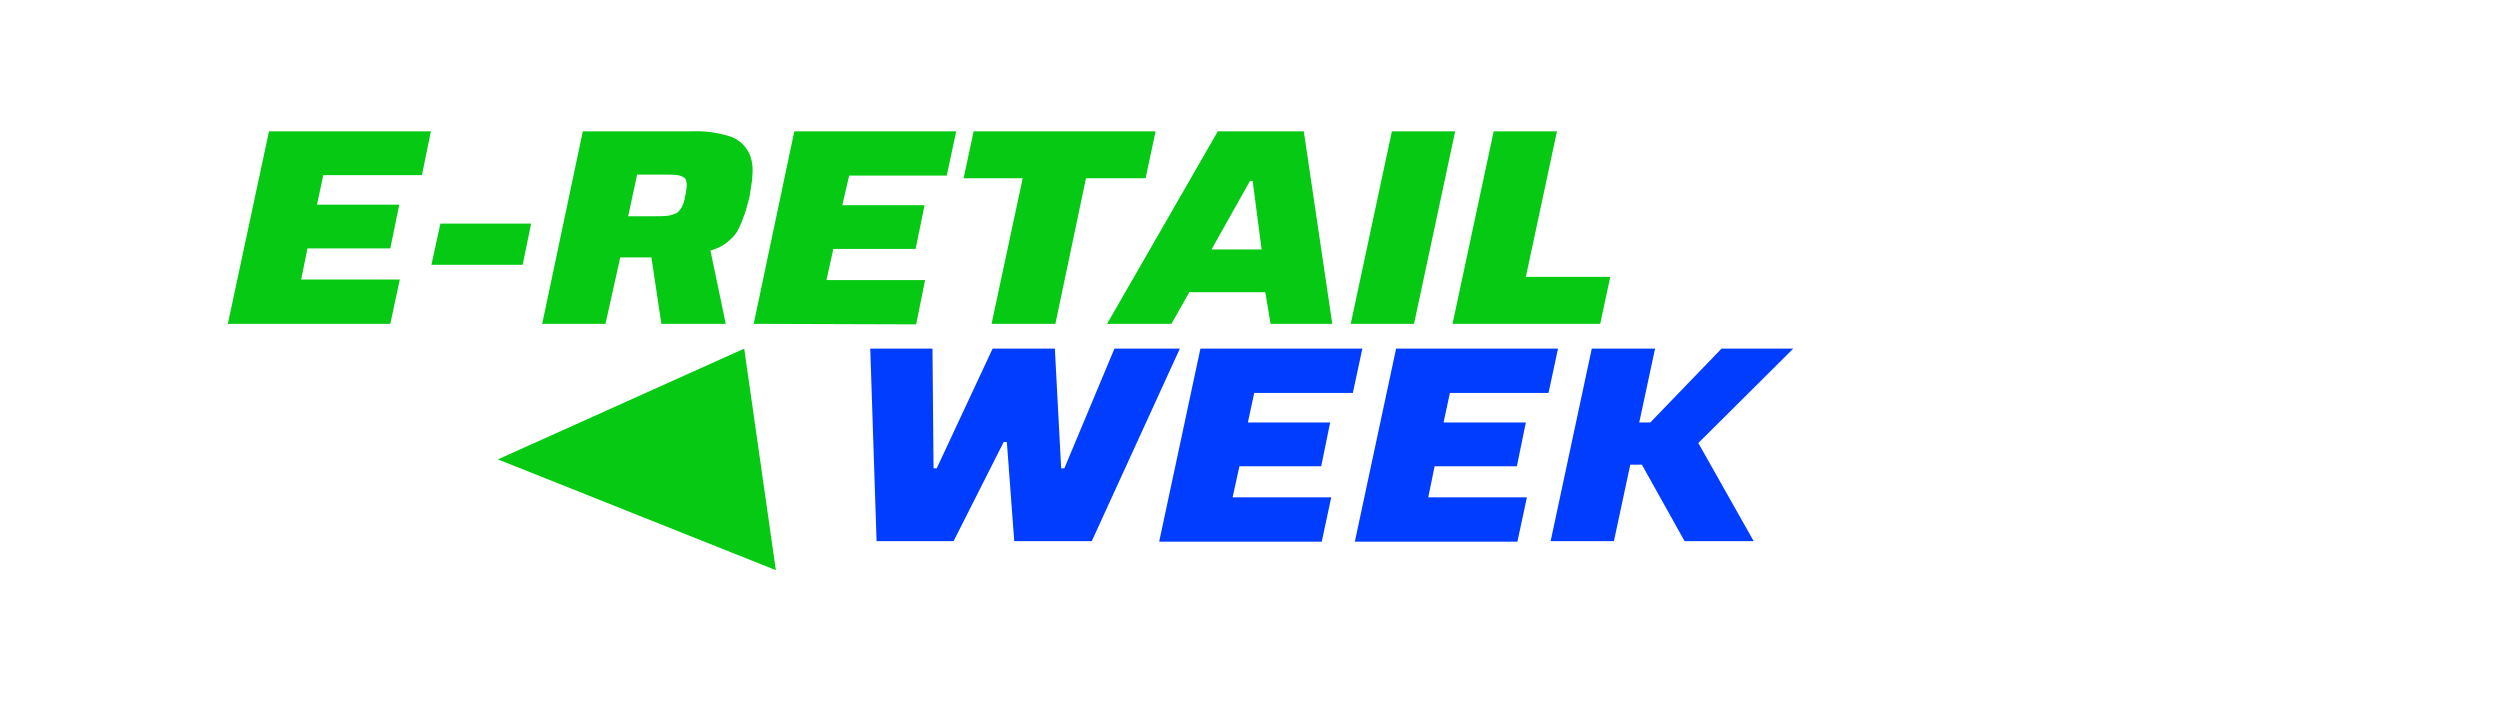
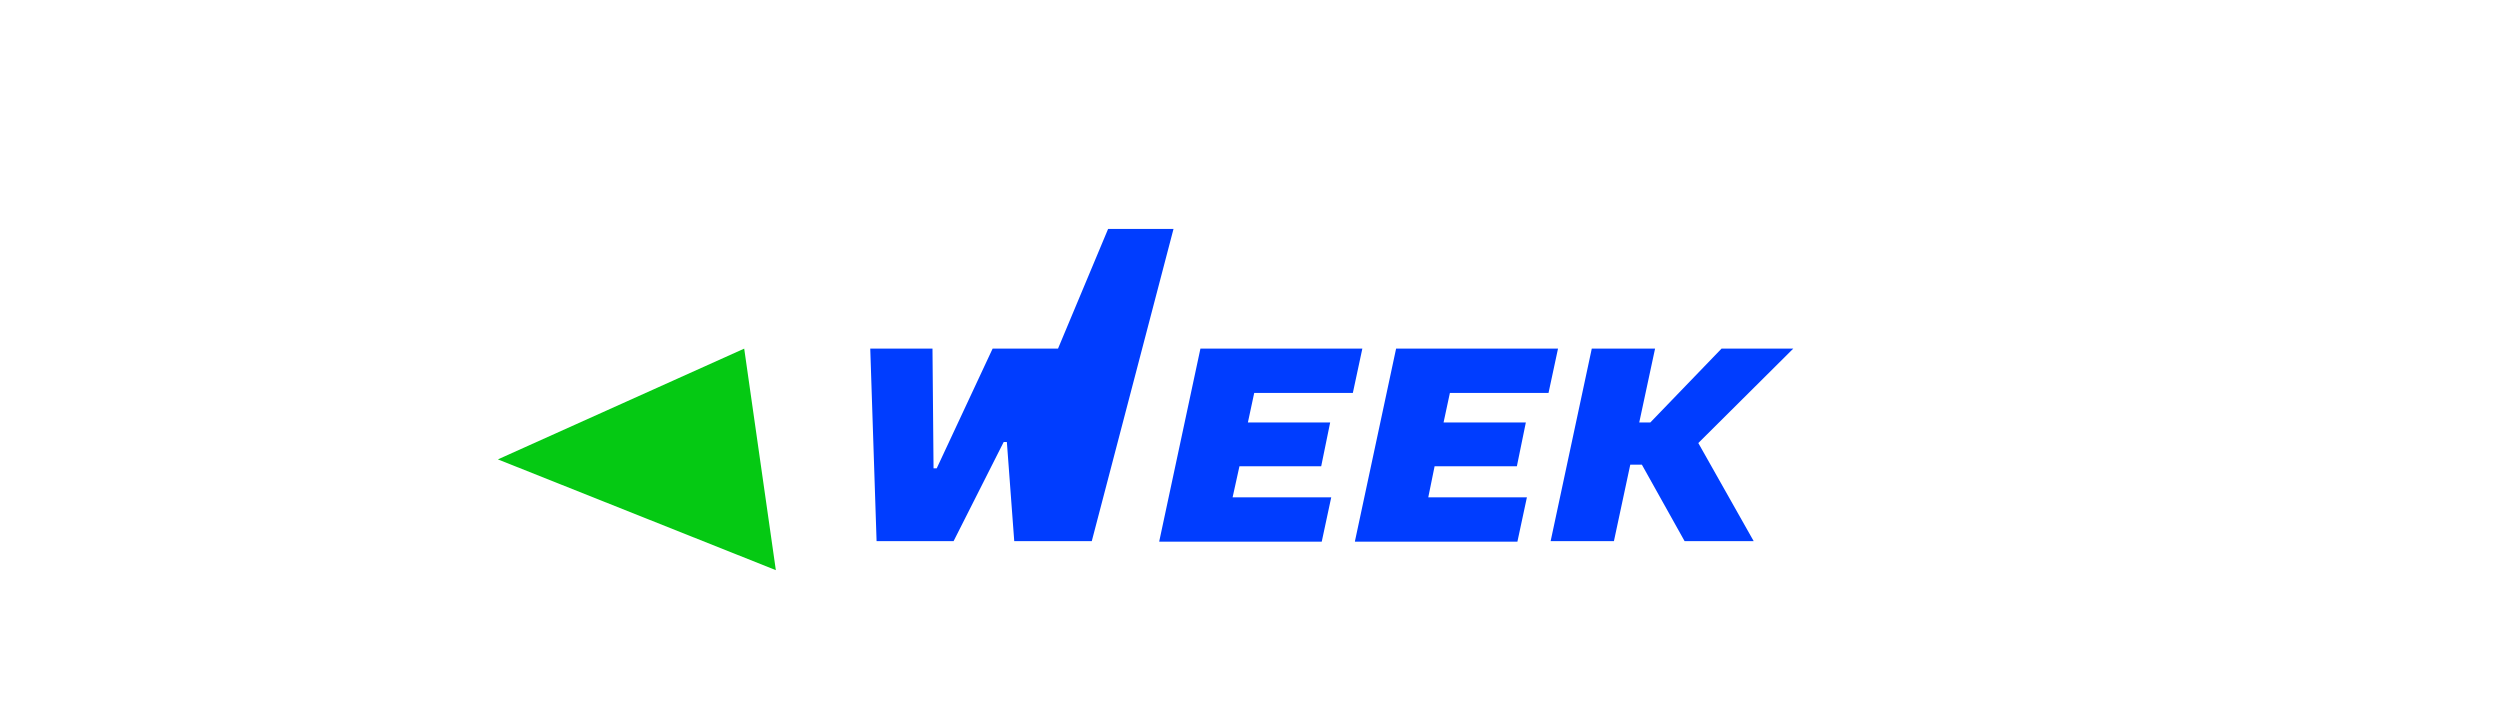
<svg xmlns="http://www.w3.org/2000/svg" version="1.1" id="Слой_1" x="0px" y="0px" viewBox="0 0 474 132.9" style="enable-background:new 0 0 474 132.9;" xml:space="preserve">
  <style type="text/css">
	.st0{fill:#05C913;}
	.st1{fill:#003DFF;}
</style>
  <g id="Layer_2">
    <g id="Layer_1-2">
      <polygon class="st0" points="94.4,87.1 141.1,66.1 147.1,108.1   " />
-       <path class="st0" d="M43.2,61.4l7.8-36.5h30.7L80,33.2H61.3l-1.2,5.6h15.6L74,47.1H58.3L57.1,53h18.7L74,61.4H43.2z M81.8,50.2    l1.7-7.8h17.2l-1.6,7.8H81.8z M102.8,61.4l7.7-36.5h20.7c2.4-0.1,4.7,0.2,7,0.9c1.4,0.4,2.6,1.3,3.4,2.5c0.8,1.2,1.1,2.6,1.1,4.1    c0,0.5-0.1,1.1-0.1,1.7c-0.1,0.7-0.2,1.4-0.3,2c-0.1,0.7-0.2,1.4-0.4,2c-0.3,1.2-0.6,2.3-1,3.2c-0.3,0.9-0.7,1.9-1.2,2.7    c-0.5,0.8-1.2,1.4-1.9,2c-0.9,0.7-2,1.2-3.1,1.5l2.9,13.9h-12.2l-1.9-12.6h-5.9l-2.8,12.6L102.8,61.4z M119.1,41h4.9    c0.9,0,1.8,0,2.7-0.1c0.6-0.1,1.1-0.3,1.6-0.5c0.4-0.3,0.7-0.7,1-1.2c0.3-0.6,0.5-1.3,0.6-2c0.1-0.4,0.2-0.8,0.2-1.2    c0.1-0.3,0.1-0.6,0.1-1c0-0.4-0.1-0.8-0.3-1.2c-0.4-0.3-0.9-0.5-1.4-0.6c-0.9-0.1-1.9-0.1-2.8-0.1h-4.9L119.1,41z M142.9,61.4    l7.7-36.5h30.7l-1.8,8.4H161l-1.3,5.6h15.6l-1.7,8.3H158l-1.3,5.9h18.7l-1.7,8.4L142.9,61.4z M188,61.4l5.9-27.6h-11.2l1.9-8.9    h34.5l-1.9,8.9h-11.3l-5.8,27.6L188,61.4z M209.9,61.4l21-36.5h16.3l5.4,36.5h-11.7l-1-6h-14.4l-3.4,6H209.9z M229.7,47.3h9.5    l-1.7-13h-0.5L229.7,47.3z M256.1,61.4l7.8-36.5h12l-7.8,36.5H256.1z M275.4,61.4l7.8-36.5h12l-5.9,27.6h16l-1.9,8.9L275.4,61.4z" />
-       <path class="st1" d="M166.2,102.6L165,66.1h11.8l0.2,22.7h0.6l10.6-22.7h11.8l1.2,22.7h0.6l9.5-22.7h12.4L207,102.6h-14.7    l-1.4-18.8h-0.6l-9.5,18.8H166.2z M219.8,102.6l7.8-36.5h30.7l-1.8,8.4h-18.7l-1.2,5.6h15.6l-1.7,8.3H235l-1.3,5.9h18.7l-1.8,8.4    H219.8z M256.9,102.6l7.8-36.5h30.7l-1.8,8.4h-18.7l-1.2,5.6h15.6l-1.7,8.3H272l-1.2,5.9h18.7l-1.8,8.4H256.9z M294,102.6    l7.8-36.5h12l-3,14h2.1l13.5-14H340l-18,17.9l10.5,18.6h-13.1l-8.1-14.5h-2.2l-3.1,14.5H294z" />
+       <path class="st1" d="M166.2,102.6L165,66.1h11.8l0.2,22.7h0.6l10.6-22.7h11.8h0.6l9.5-22.7h12.4L207,102.6h-14.7    l-1.4-18.8h-0.6l-9.5,18.8H166.2z M219.8,102.6l7.8-36.5h30.7l-1.8,8.4h-18.7l-1.2,5.6h15.6l-1.7,8.3H235l-1.3,5.9h18.7l-1.8,8.4    H219.8z M256.9,102.6l7.8-36.5h30.7l-1.8,8.4h-18.7l-1.2,5.6h15.6l-1.7,8.3H272l-1.2,5.9h18.7l-1.8,8.4H256.9z M294,102.6    l7.8-36.5h12l-3,14h2.1l13.5-14H340l-18,17.9l10.5,18.6h-13.1l-8.1-14.5h-2.2l-3.1,14.5H294z" />
    </g>
  </g>
</svg>